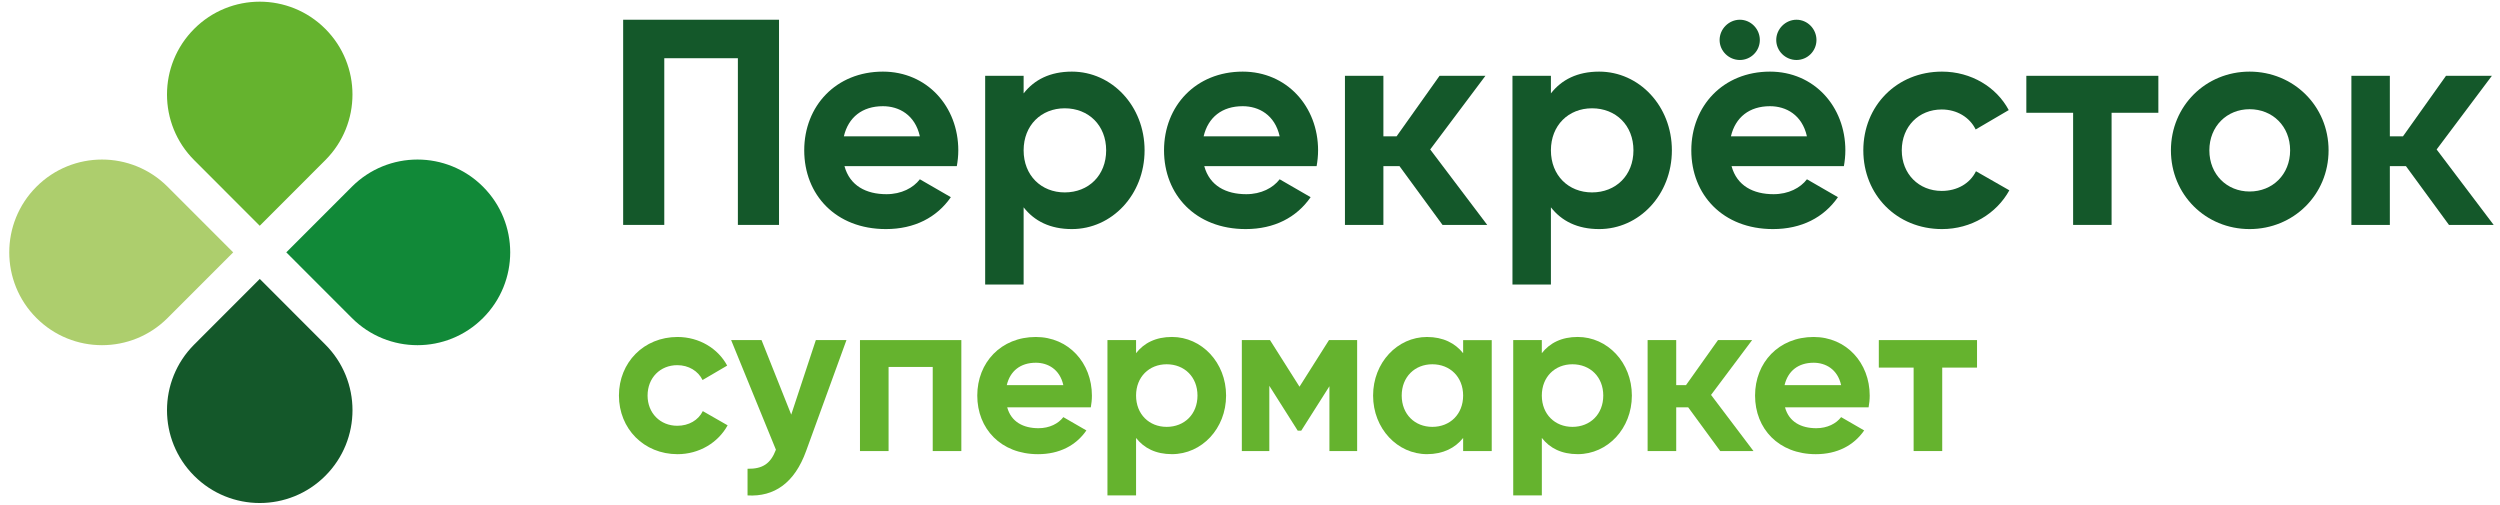
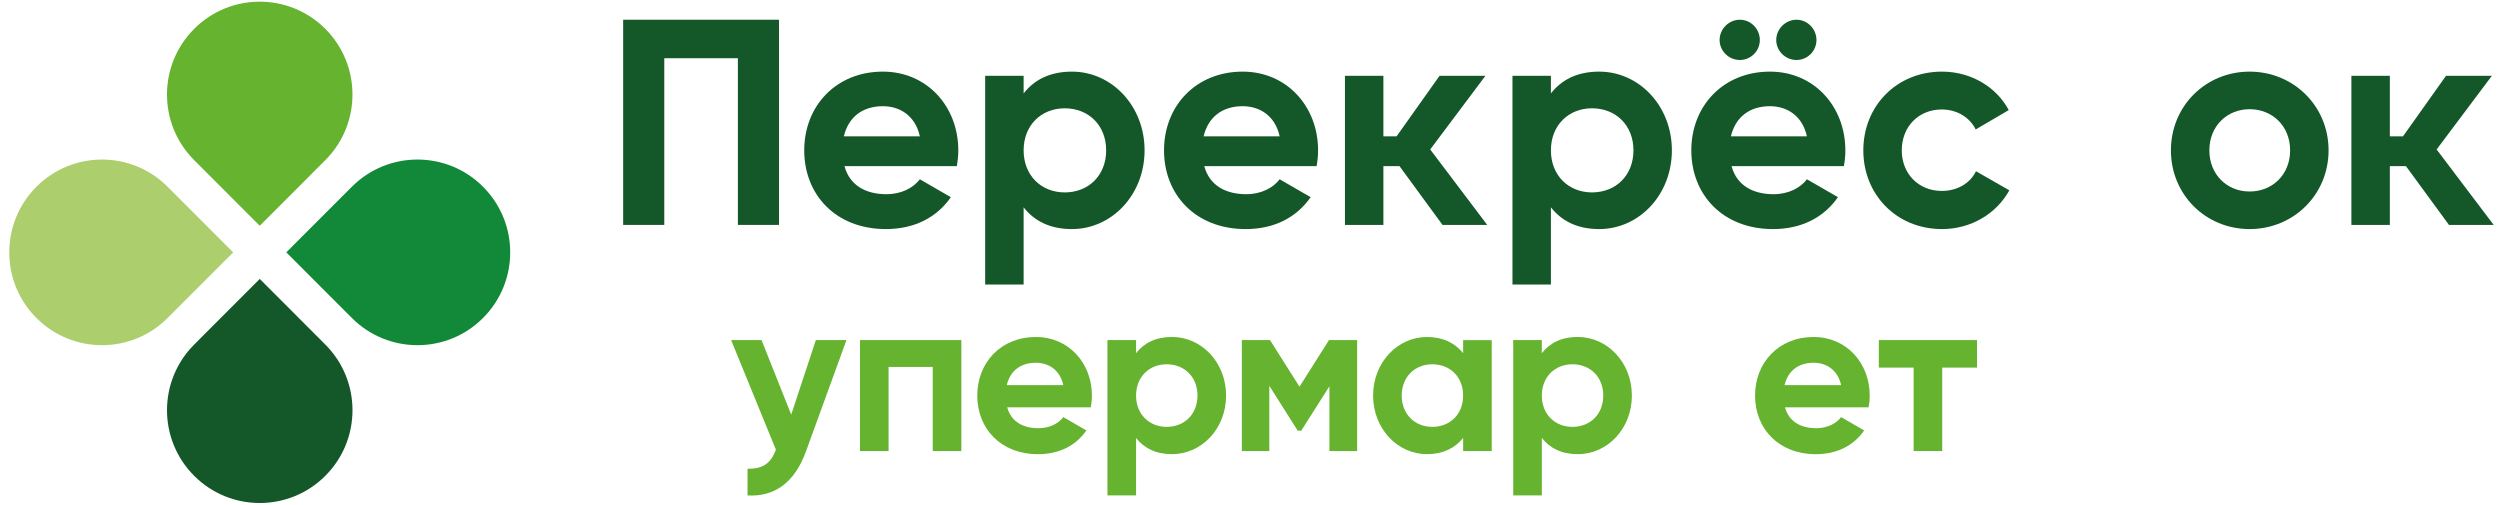
<svg xmlns="http://www.w3.org/2000/svg" class="icon icon_logo" viewBox="0 0 198 40" fill="none">
  <path d="M156.581 26.935H148.802V29.114H151.559V35.723H153.824V29.114H156.581V26.935Z" fill="#65B32E" />
-   <path d="M49.02 31.328C49.02 28.71 50.988 26.689 53.658 26.689C55.378 26.689 56.872 27.603 57.592 28.956L55.643 30.098C55.291 29.378 54.536 28.921 53.641 28.921C52.29 28.921 51.288 29.922 51.288 31.328C51.288 32.718 52.29 33.721 53.641 33.721C54.554 33.721 55.309 33.281 55.662 32.56L57.628 33.686C56.874 35.057 55.38 35.971 53.659 35.971C50.988 35.969 49.02 33.948 49.02 31.328Z" fill="#65B32E" />
  <path d="M67.039 26.935L63.843 35.722C62.929 38.254 61.315 39.362 59.205 39.237V37.127C60.4 37.146 61.032 36.724 61.453 35.617L57.905 26.934H60.313L62.665 32.839L64.615 26.934H67.039V26.935Z" fill="#65B32E" />
  <path d="M76.138 35.724H73.872V29.062H70.375V35.724H68.11V26.935H76.138V35.724Z" fill="#65B32E" />
  <path d="M82.249 33.914C83.126 33.914 83.829 33.546 84.216 33.036L86.042 34.09C85.216 35.286 83.899 35.971 82.213 35.971C79.262 35.971 77.4 33.95 77.4 31.33C77.4 28.712 79.279 26.689 82.037 26.689C84.636 26.689 86.479 28.746 86.479 31.33C86.479 31.664 86.445 31.963 86.392 32.263H79.771C80.088 33.421 81.054 33.914 82.249 33.914ZM84.216 30.503C83.935 29.239 82.986 28.729 82.037 28.729C80.825 28.729 80.001 29.379 79.736 30.503H84.216Z" fill="#65B32E" />
  <path d="M97.106 31.328C97.106 33.948 95.176 35.969 92.821 35.969C91.541 35.969 90.609 35.495 89.976 34.686V39.238H87.71V26.934H89.976V27.971C90.609 27.161 91.541 26.687 92.821 26.687C95.174 26.689 97.106 28.71 97.106 31.328ZM94.841 31.328C94.841 29.852 93.805 28.85 92.399 28.85C91.012 28.85 89.976 29.852 89.976 31.328C89.976 32.805 91.012 33.808 92.399 33.808C93.805 33.808 94.841 32.807 94.841 31.328Z" fill="#65B32E" />
  <path d="M107.486 35.724H105.29V30.591L103.06 34.107H102.778L100.53 30.556V35.724H98.353V26.935H100.584L102.92 30.627L105.256 26.935H107.486V35.724Z" fill="#65B32E" />
  <path d="M118.145 26.936V35.723H115.88V34.686C115.249 35.476 114.3 35.969 113.017 35.969C110.681 35.969 108.749 33.948 108.749 31.328C108.749 28.71 110.681 26.689 113.017 26.689C114.3 26.689 115.249 27.182 115.88 27.973V26.936H118.145ZM115.88 31.328C115.88 29.852 114.843 28.85 113.44 28.85C112.051 28.85 111.015 29.852 111.015 31.328C111.015 32.805 112.051 33.808 113.44 33.808C114.843 33.808 115.88 32.807 115.88 31.328Z" fill="#65B32E" />
  <path d="M129.244 31.328C129.244 33.948 127.314 35.969 124.959 35.969C123.678 35.969 122.747 35.495 122.114 34.686V39.238H119.847V26.934H122.112V27.971C122.745 27.161 123.677 26.687 124.957 26.687C127.312 26.689 129.244 28.71 129.244 31.328ZM126.979 31.328C126.979 29.852 125.942 28.85 124.537 28.85C123.148 28.85 122.112 29.852 122.112 31.328C122.112 32.805 123.148 33.808 124.537 33.808C125.942 33.808 126.979 32.807 126.979 31.328Z" fill="#65B32E" />
  <path d="M143.85 33.914C144.728 33.914 145.43 33.546 145.817 33.036L147.643 34.09C146.817 35.286 145.5 35.971 143.814 35.971C140.863 35.971 139.001 33.95 139.001 31.33C139.001 28.712 140.88 26.689 143.638 26.689C146.237 26.689 148.081 28.746 148.081 31.33C148.081 31.664 148.046 31.963 147.993 32.263H141.373C141.689 33.421 142.655 33.914 143.85 33.914ZM145.817 30.503C145.536 29.239 144.587 28.729 143.638 28.729C142.426 28.729 141.602 29.379 141.337 30.503H145.817Z" fill="#65B32E" />
-   <path d="M136.241 35.723H138.876L135.515 31.277L138.768 26.935H136.065L133.531 30.503H132.756V26.935H130.491V35.723H132.756V32.261H133.705L136.241 35.723Z" fill="#65B32E" />
-   <path d="M170.942 6.004H160.486V8.932H164.191V17.813H167.237V8.932H170.942V6.004Z" fill="#14582A" />
  <path d="M70.21 15.38C71.389 15.38 72.332 14.883 72.853 14.199L75.307 15.616C74.197 17.221 72.429 18.143 70.162 18.143C66.196 18.143 63.695 15.428 63.695 11.907C63.695 8.389 66.22 5.672 69.926 5.672C73.417 5.672 75.897 8.435 75.897 11.907C75.897 12.357 75.85 12.76 75.78 13.16H66.882C67.308 14.717 68.606 15.38 70.21 15.38ZM72.853 10.797C72.475 9.096 71.201 8.411 69.927 8.411C68.298 8.411 67.19 9.284 66.834 10.797H72.853Z" fill="#14582A" />
  <path d="M90.651 11.907C90.651 15.428 88.056 18.143 84.894 18.143C83.171 18.143 81.919 17.507 81.071 16.42V22.536H78.025V6.004H81.071V7.397C81.919 6.31 83.171 5.672 84.894 5.672C88.056 5.672 90.651 8.389 90.651 11.907ZM87.608 11.907C87.608 9.924 86.214 8.577 84.327 8.577C82.463 8.577 81.071 9.924 81.071 11.907C81.071 13.893 82.463 15.239 84.327 15.239C86.214 15.239 87.608 13.893 87.608 11.907Z" fill="#14582A" />
  <path d="M98.705 15.38C99.885 15.38 100.827 14.883 101.349 14.199L103.802 15.616C102.693 17.221 100.925 18.143 98.657 18.143C94.692 18.143 92.191 15.428 92.191 11.907C92.191 8.389 94.716 5.672 98.421 5.672C101.913 5.672 104.392 8.435 104.392 11.907C104.392 12.357 104.345 12.76 104.276 13.16H95.378C95.802 14.717 97.1 15.38 98.705 15.38ZM101.349 10.797C100.971 9.096 99.697 8.411 98.421 8.411C96.792 8.411 95.684 9.284 95.328 10.797H101.349Z" fill="#14582A" />
  <path d="M132.413 11.907C132.413 15.428 129.817 18.143 126.655 18.143C124.932 18.143 123.682 17.507 122.832 16.42V22.536H119.787V6.004H122.832V7.397C123.68 6.31 124.932 5.672 126.655 5.672C129.817 5.672 132.413 8.389 132.413 11.907ZM129.369 11.907C129.369 9.924 127.975 8.577 126.088 8.577C124.224 8.577 122.832 9.924 122.832 11.907C122.832 13.893 124.224 15.239 126.088 15.239C127.975 15.239 129.369 13.893 129.369 11.907Z" fill="#14582A" />
  <path d="M140.466 15.38C141.646 15.38 142.59 14.883 143.11 14.199L145.564 15.616C144.454 17.221 142.684 18.143 140.419 18.143C136.453 18.143 133.952 15.428 133.952 11.908C133.952 8.389 136.477 5.672 140.183 5.672C143.674 5.672 146.152 8.435 146.152 11.908C146.152 12.357 146.106 12.76 146.036 13.16H137.139C137.563 14.717 138.861 15.38 140.466 15.38ZM136.193 3.168C136.193 2.295 136.923 1.563 137.797 1.563C138.671 1.563 139.379 2.295 139.379 3.168C139.379 4.043 138.671 4.751 137.797 4.751C136.925 4.751 136.193 4.043 136.193 3.168ZM143.108 10.797C142.73 9.096 141.456 8.411 140.183 8.411C138.553 8.411 137.445 9.284 137.089 10.797H143.108ZM140.678 3.168C140.678 2.295 141.41 1.563 142.282 1.563C143.156 1.563 143.864 2.295 143.864 3.168C143.864 4.043 143.156 4.751 142.282 4.751C141.409 4.751 140.678 4.043 140.678 3.168Z" fill="#14582A" />
  <path d="M147.575 11.907C147.575 8.389 150.218 5.672 153.805 5.672C156.117 5.672 158.125 6.9 159.092 8.719L156.473 10.254C155.999 9.286 154.985 8.671 153.783 8.671C151.964 8.671 150.62 10.018 150.62 11.907C150.62 13.774 151.966 15.121 153.783 15.121C155.011 15.121 156.025 14.531 156.497 13.562L159.14 15.073C158.126 16.915 156.119 18.143 153.807 18.143C150.218 18.143 147.575 15.428 147.575 11.907Z" fill="#14582A" />
  <path d="M171.937 11.907C171.937 8.389 174.697 5.672 178.168 5.672C181.638 5.672 184.423 8.389 184.423 11.907C184.423 15.428 181.638 18.143 178.168 18.143C174.697 18.143 171.937 15.428 171.937 11.907ZM181.378 11.907C181.378 9.996 179.984 8.649 178.168 8.649C176.375 8.649 174.981 9.996 174.981 11.907C174.981 13.822 176.373 15.167 178.168 15.167C179.984 15.167 181.378 13.822 181.378 11.907Z" fill="#14582A" />
  <path d="M114.248 17.813H117.788L113.272 11.837L117.646 6.004H114.012L110.608 10.799H109.565V6.004H106.52V17.813H109.565V13.158H110.84L114.248 17.813Z" fill="#14582A" />
  <path d="M193.723 6.004L190.315 10.799H189.276V6.004H186.23V17.813H189.276V13.158H190.551L193.958 17.813H197.499L192.981 11.837L197.357 6.004H193.723Z" fill="#14582A" />
  <path d="M61.698 17.813H58.44V4.611H52.611V17.813H49.354V1.563H61.698V17.813Z" fill="#14582A" />
  <path d="M25.765 12.683L20.571 17.881L15.378 12.683C12.509 9.813 12.509 5.158 15.378 2.287C18.245 -0.585 22.896 -0.585 25.765 2.287C28.633 5.158 28.633 9.813 25.765 12.683Z" fill="#65B32E" />
  <path d="M15.378 27.29L20.573 22.091L25.766 27.29C28.635 30.16 28.635 34.816 25.766 37.685C22.898 40.557 18.247 40.557 15.378 37.685C12.509 34.816 12.509 30.161 15.378 27.29Z" fill="#14582A" />
  <path d="M27.869 25.185L22.674 19.986L27.869 14.789C30.738 11.918 35.389 11.918 38.256 14.789C41.126 17.661 41.126 22.315 38.256 25.185C35.389 28.056 30.738 28.056 27.869 25.185Z" fill="#118938" />
  <path d="M13.273 14.789L18.468 19.988L13.273 25.185C10.405 28.056 5.754 28.056 2.885 25.185C0.016 22.315 0.016 17.661 2.885 14.789C5.754 11.918 10.405 11.918 13.273 14.789Z" fill="#ADCE6D" />
</svg>